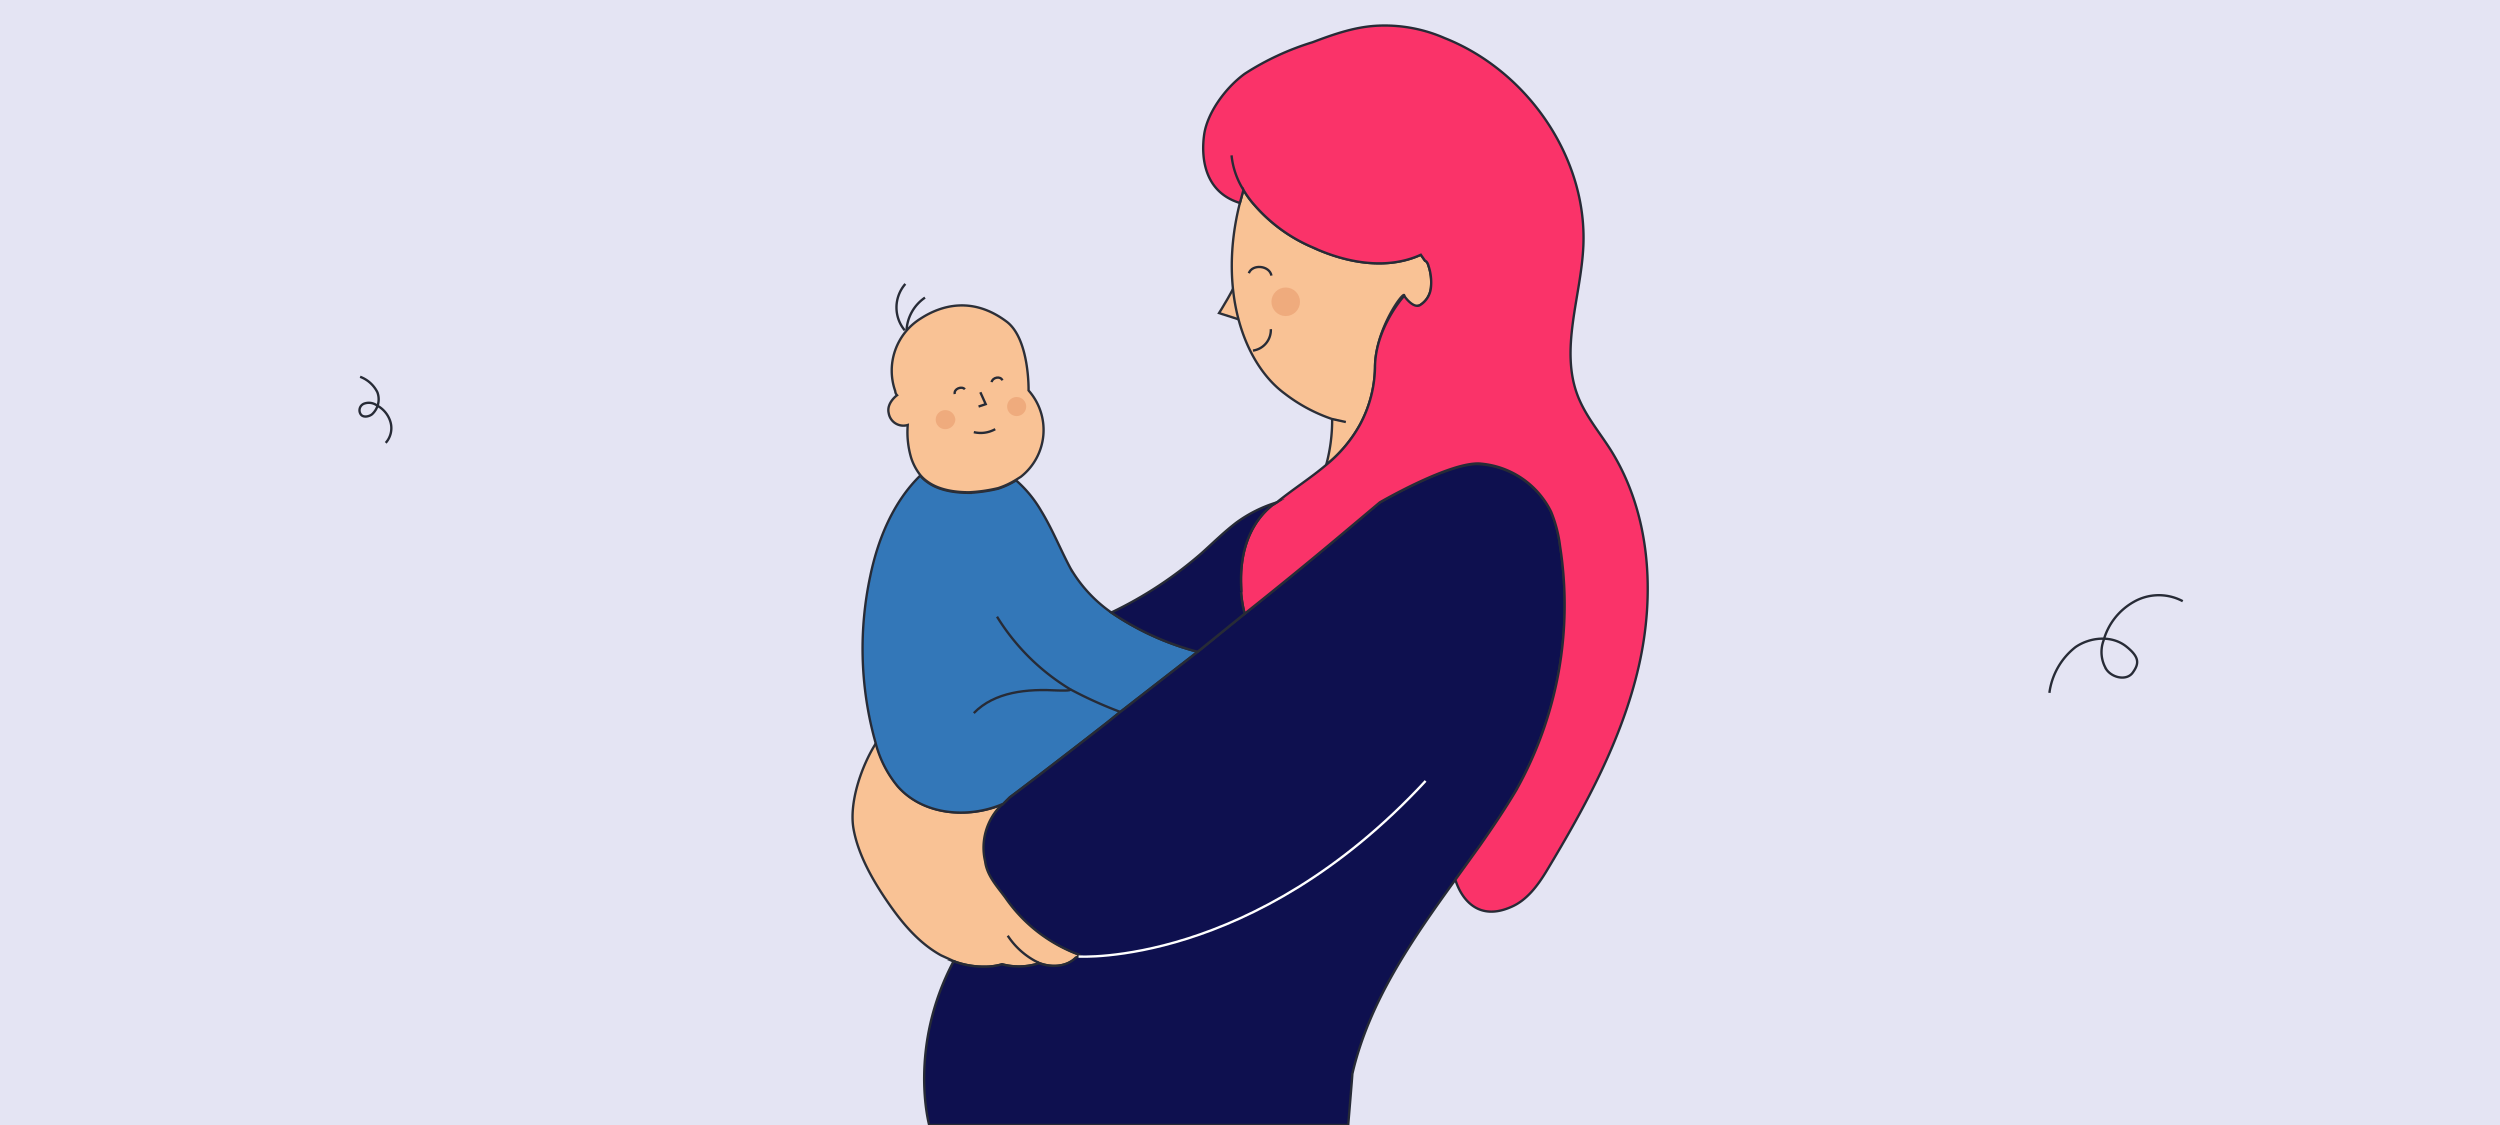
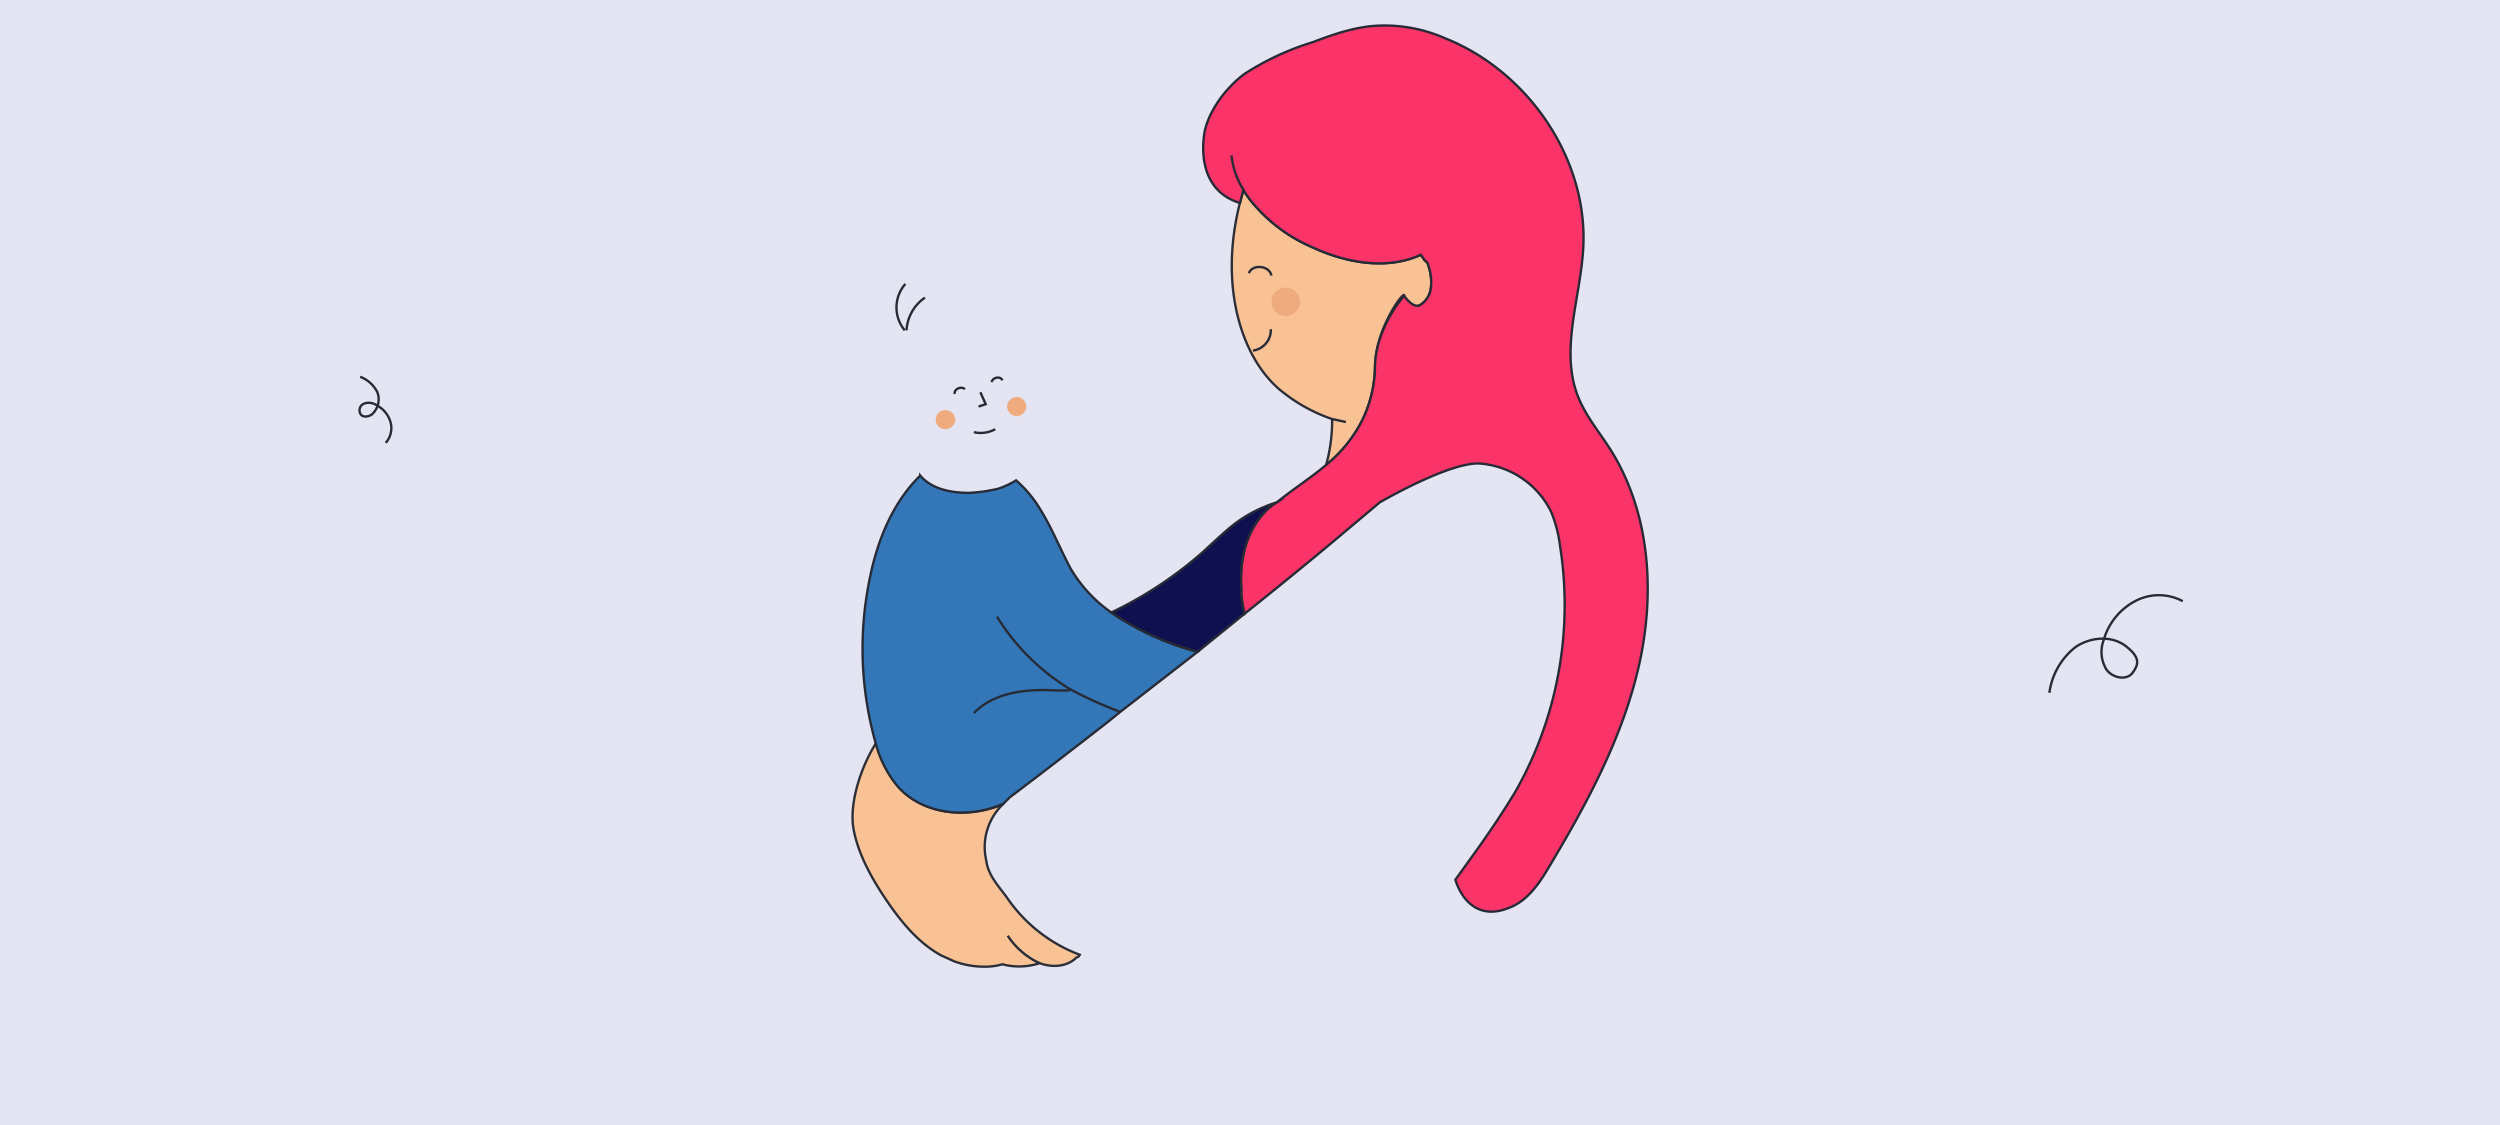
<svg xmlns="http://www.w3.org/2000/svg" id="Capa_1" data-name="Capa 1" viewBox="0 0 420 189">
  <defs>
    <style>.cls-1{fill:#e4e4f3;}.cls-2{fill:#f9c295;stroke:#2c2f38;}.cls-2,.cls-3,.cls-4,.cls-5,.cls-6,.cls-8{stroke-miterlimit:10;stroke-width:0.4px;}.cls-3,.cls-8{fill:none;}.cls-3,.cls-4,.cls-5,.cls-6{stroke:#272b36;}.cls-4{fill:#3377b8;}.cls-5{fill:#0e104f;}.cls-6{fill:#fa3369;}.cls-7{fill:#efab7d;}.cls-8{stroke:#fff;}</style>
  </defs>
  <rect class="cls-1" width="420" height="189" />
-   <path class="cls-2" d="M207.9,46.7c-.2,1.3-3.1,5.9-3.1,5.9l5,1.6Z" />
  <path class="cls-3" d="M161.3,156.9a11,11,0,0,0,7,5.1" />
  <path class="cls-2" d="M181.4,160.4l-.2.3-.4.2c-1.6,1.6-4.3,1.7-6.4.8v.2a11.1,11.1,0,0,1-6,.1,10.3,10.3,0,0,1-3,.4,14.4,14.4,0,0,1-5.1-.9l-2.2-1c-3.8-2.1-6.6-5.5-9-9s-4.9-7.8-5.7-12.2,1.3-10.6,3.8-14.5a18.7,18.7,0,0,0,3.7,7.3c4.2,4.8,11.7,5.5,17.6,3h0a10,10,0,0,0-2.8,9.5c.3,2.4,2,4.2,3.4,6.1A25.8,25.8,0,0,0,181.4,160.4Z" />
  <path class="cls-3" d="M169.3,157.2a12.9,12.9,0,0,0,5.1,4.5" />
  <path class="cls-4" d="M201.2,109.5l-13,10.1-2.1,1.7c-9.1,7.1-15.7,12.1-16.4,12.6l-1.2,1.2h-.1c-5.9,2.5-13.4,1.8-17.6-3a18.7,18.7,0,0,1-3.7-7.3l-.3-1.1a58.3,58.3,0,0,1-.6-26.9c1.3-6.3,3.9-12.5,8.4-16.9a6,6,0,0,0,1.2,1.1c1.9,1.4,4.6,1.8,7,1.8a26.3,26.3,0,0,0,4.9-.7,13.8,13.8,0,0,0,3-1.4,20.4,20.4,0,0,1,4.2,5.1c1.9,3.1,3.2,6.4,4.9,9.6a23.4,23.4,0,0,0,6.9,7.5A46.7,46.7,0,0,0,201.2,109.5Z" />
-   <path class="cls-5" d="M254.7,132.8c-1.9,3.2-4,6.3-6.1,9.3l-4.1,5.7h0c-7.3,10.1-14.5,20.5-17.3,32.6,0,.3-.7,8.6-.7,8.6H156.1s-3.6-13,4.1-27.5a14.4,14.4,0,0,0,5.1.9,10.3,10.3,0,0,0,3-.4,11.1,11.1,0,0,0,6-.1v-.2c2.1.9,4.8.8,6.4-.8l.4-.2.2-.3a25.8,25.8,0,0,1-12.4-9.6c-1.4-1.9-3.1-3.7-3.4-6.1a10,10,0,0,1,2.8-9.5h.1l1.2-1.2c.7-.5,7.3-5.5,16.4-12.6l2.1-1.7,13-10.1,7.9-6.4c5.4-4.3,10.8-8.7,15.8-12.9l6.9-5.8s12.2-7.1,17.1-6.5A14.6,14.6,0,0,1,260.6,86a22.5,22.5,0,0,1,1.5,5.8A63.6,63.6,0,0,1,254.7,132.8Z" />
  <path class="cls-3" d="M188.2,119.6a69.9,69.9,0,0,1-8.4-3.8h0a36.8,36.8,0,0,1-12.3-12.2" />
  <path class="cls-3" d="M163.6,119.8c3.5-3.6,9-4.1,14.1-3.8.4,0,2.4.1,2.1-.2" />
-   <path class="cls-2" d="M172.8,65.7s.2-8.6-3.6-11.6c-5.8-4.4-11.1-2.8-14.5-.6a10.3,10.3,0,0,0-4.3,12.2,1.1,1.1,0,0,0,.3.7s-1.8,1.3-1.4,3a2.5,2.5,0,0,0,3.2,2,15.1,15.1,0,0,0,.6,5.6,9.4,9.4,0,0,0,1.5,2.8h0a6,6,0,0,0,1.2,1.1c1.9,1.4,4.6,1.8,7,1.8a26.3,26.3,0,0,0,4.9-.7,13.8,13.8,0,0,0,3-1.4l.8-.5a10,10,0,0,0,1.3-14.5Z" />
  <path class="cls-3" d="M163.6,72.6a5,5,0,0,0,3.6-.5" />
  <path class="cls-3" d="M164.7,65.9l.9,2-1.2.4" />
  <path class="cls-3" d="M160.4,66.2c-.2-.9,1.2-1.4,1.7-.8" />
  <path class="cls-3" d="M166.6,64.2c.1-.8,1.5-1.1,1.8-.3" />
  <path class="cls-3" d="M152,55.5a6,6,0,0,1,.1-7.8" />
  <path class="cls-3" d="M152.3,55.5a7.1,7.1,0,0,1,3.1-5.5" />
  <path class="cls-2" d="M240.4,48.3a3.9,3.9,0,0,1-1.9,3c-1.2.5-2.8-.4-2.6-1.6S231,55.1,231,61.8a21,21,0,0,1-2.5,9.5h0a23.2,23.2,0,0,1-5.7,6.8,28.5,28.5,0,0,0,1-7.7,27.5,27.5,0,0,1-8-4.3c-6.9-5.1-11.2-17.4-7.5-32l.6-2.2a15.7,15.7,0,0,0,1.9,2.6,26.8,26.8,0,0,0,9.6,7c5.8,2.7,12.6,3.9,18.3,1.3l.7,1c.3.1.5.5.6.9A8.7,8.7,0,0,1,240.4,48.3Z" />
  <path class="cls-6" d="M275.3,112c-2.8,12.2-8.9,23.4-15.4,34.2-1.5,2.5-3.4,5.1-6.1,6.2-5.5,2.4-8.3-1.4-9.3-4.6h0l4.1-5.7c2.1-3,4.2-6.1,6.1-9.3a63.6,63.6,0,0,0,7.4-41,22.5,22.5,0,0,0-1.5-5.8,14.6,14.6,0,0,0-11.7-8.1c-4.9-.6-17.1,6.5-17.1,6.5l-6.9,5.8c-5,4.2-10.4,8.6-15.8,12.9a20.6,20.6,0,0,1-.6-3.6c.3.1-1.5-9.1,5.2-14.6l.8-.5c2.7-2.2,5.7-4.1,8.3-6.3a23.2,23.2,0,0,0,5.7-6.8h0a21,21,0,0,0,2.5-9.5c0-6.7,4.9-12.1,4.9-12.1s1.4,2.1,2.6,1.6a3.9,3.9,0,0,0,1.9-3,8.7,8.7,0,0,0-.4-3.6c-.1-.4-.3-.8-.6-.9l-.7-1c-5.7,2.6-12.5,1.4-18.3-1.3a26.8,26.8,0,0,1-9.6-7,15.7,15.7,0,0,1-1.9-2.6l-.6,2.2c-6.2-1.9-6.5-8-6-11.5s3.4-7.7,6.8-10.2a45.6,45.6,0,0,1,11.4-5.3c3.7-1.4,7.4-2.7,11.4-2.8a25.1,25.1,0,0,1,10.8,2.1c13.9,5.5,24,20.1,23.3,35-.4,8.5-4,17.3-.9,25.2,1.3,3.3,3.6,6,5.5,9C277.3,86.3,278.1,99.8,275.3,112Z" />
  <path class="cls-3" d="M208.9,31.9a13.4,13.4,0,0,1-2-5.8" />
  <path class="cls-5" d="M214.5,84.4l-.8.5c-6.7,5.5-4.9,14.7-5.2,14.6a20.6,20.6,0,0,0,.6,3.6l-7.9,6.4a46.7,46.7,0,0,1-14.5-6.6,66.6,66.6,0,0,0,15.2-10c1.9-1.7,3.7-3.5,5.8-5.1A22.8,22.8,0,0,1,214.5,84.4Z" />
  <path class="cls-7" d="M160.5,70.5a1.7,1.7,0,0,1-1.7,1.6,1.6,1.6,0,1,1,0-3.2A1.7,1.7,0,0,1,160.5,70.5Z" />
  <path class="cls-7" d="M172.4,68.3a1.6,1.6,0,1,1-1.6-1.6A1.6,1.6,0,0,1,172.4,68.3Z" />
-   <path class="cls-8" d="M181.2,160.7s29.3,1.8,58.3-29.5" />
  <path class="cls-3" d="M223.8,70.4l2.3.5" />
  <circle class="cls-7" cx="216" cy="50.7" r="2.4" />
  <path class="cls-3" d="M209.8,45.9c.6-1.6,3.5-1.3,3.8.4" />
  <path class="cls-3" d="M213.5,55.3a3.5,3.5,0,0,1-3,3.6" />
  <path class="cls-3" d="M60.5,63.3a5.3,5.3,0,0,1,2.9,2.6,3.4,3.4,0,0,1-.9,3.7c-.5.4-1.5.6-1.9,0a1.2,1.2,0,0,1,.6-1.8,2.3,2.3,0,0,1,2.1.3,4.6,4.6,0,0,1,2.3,2.8,3.7,3.7,0,0,1-.8,3.5" />
  <path class="cls-3" d="M344.3,116.4a11.7,11.7,0,0,1,4.4-7.7c2.5-1.7,6.1-2,8.5-.1s2.1,3,1.1,4.4-3.4.9-4.4-.5a5.6,5.6,0,0,1-.5-4.9,10.7,10.7,0,0,1,5.1-6.5,8.5,8.5,0,0,1,8.2-.1" />
</svg>